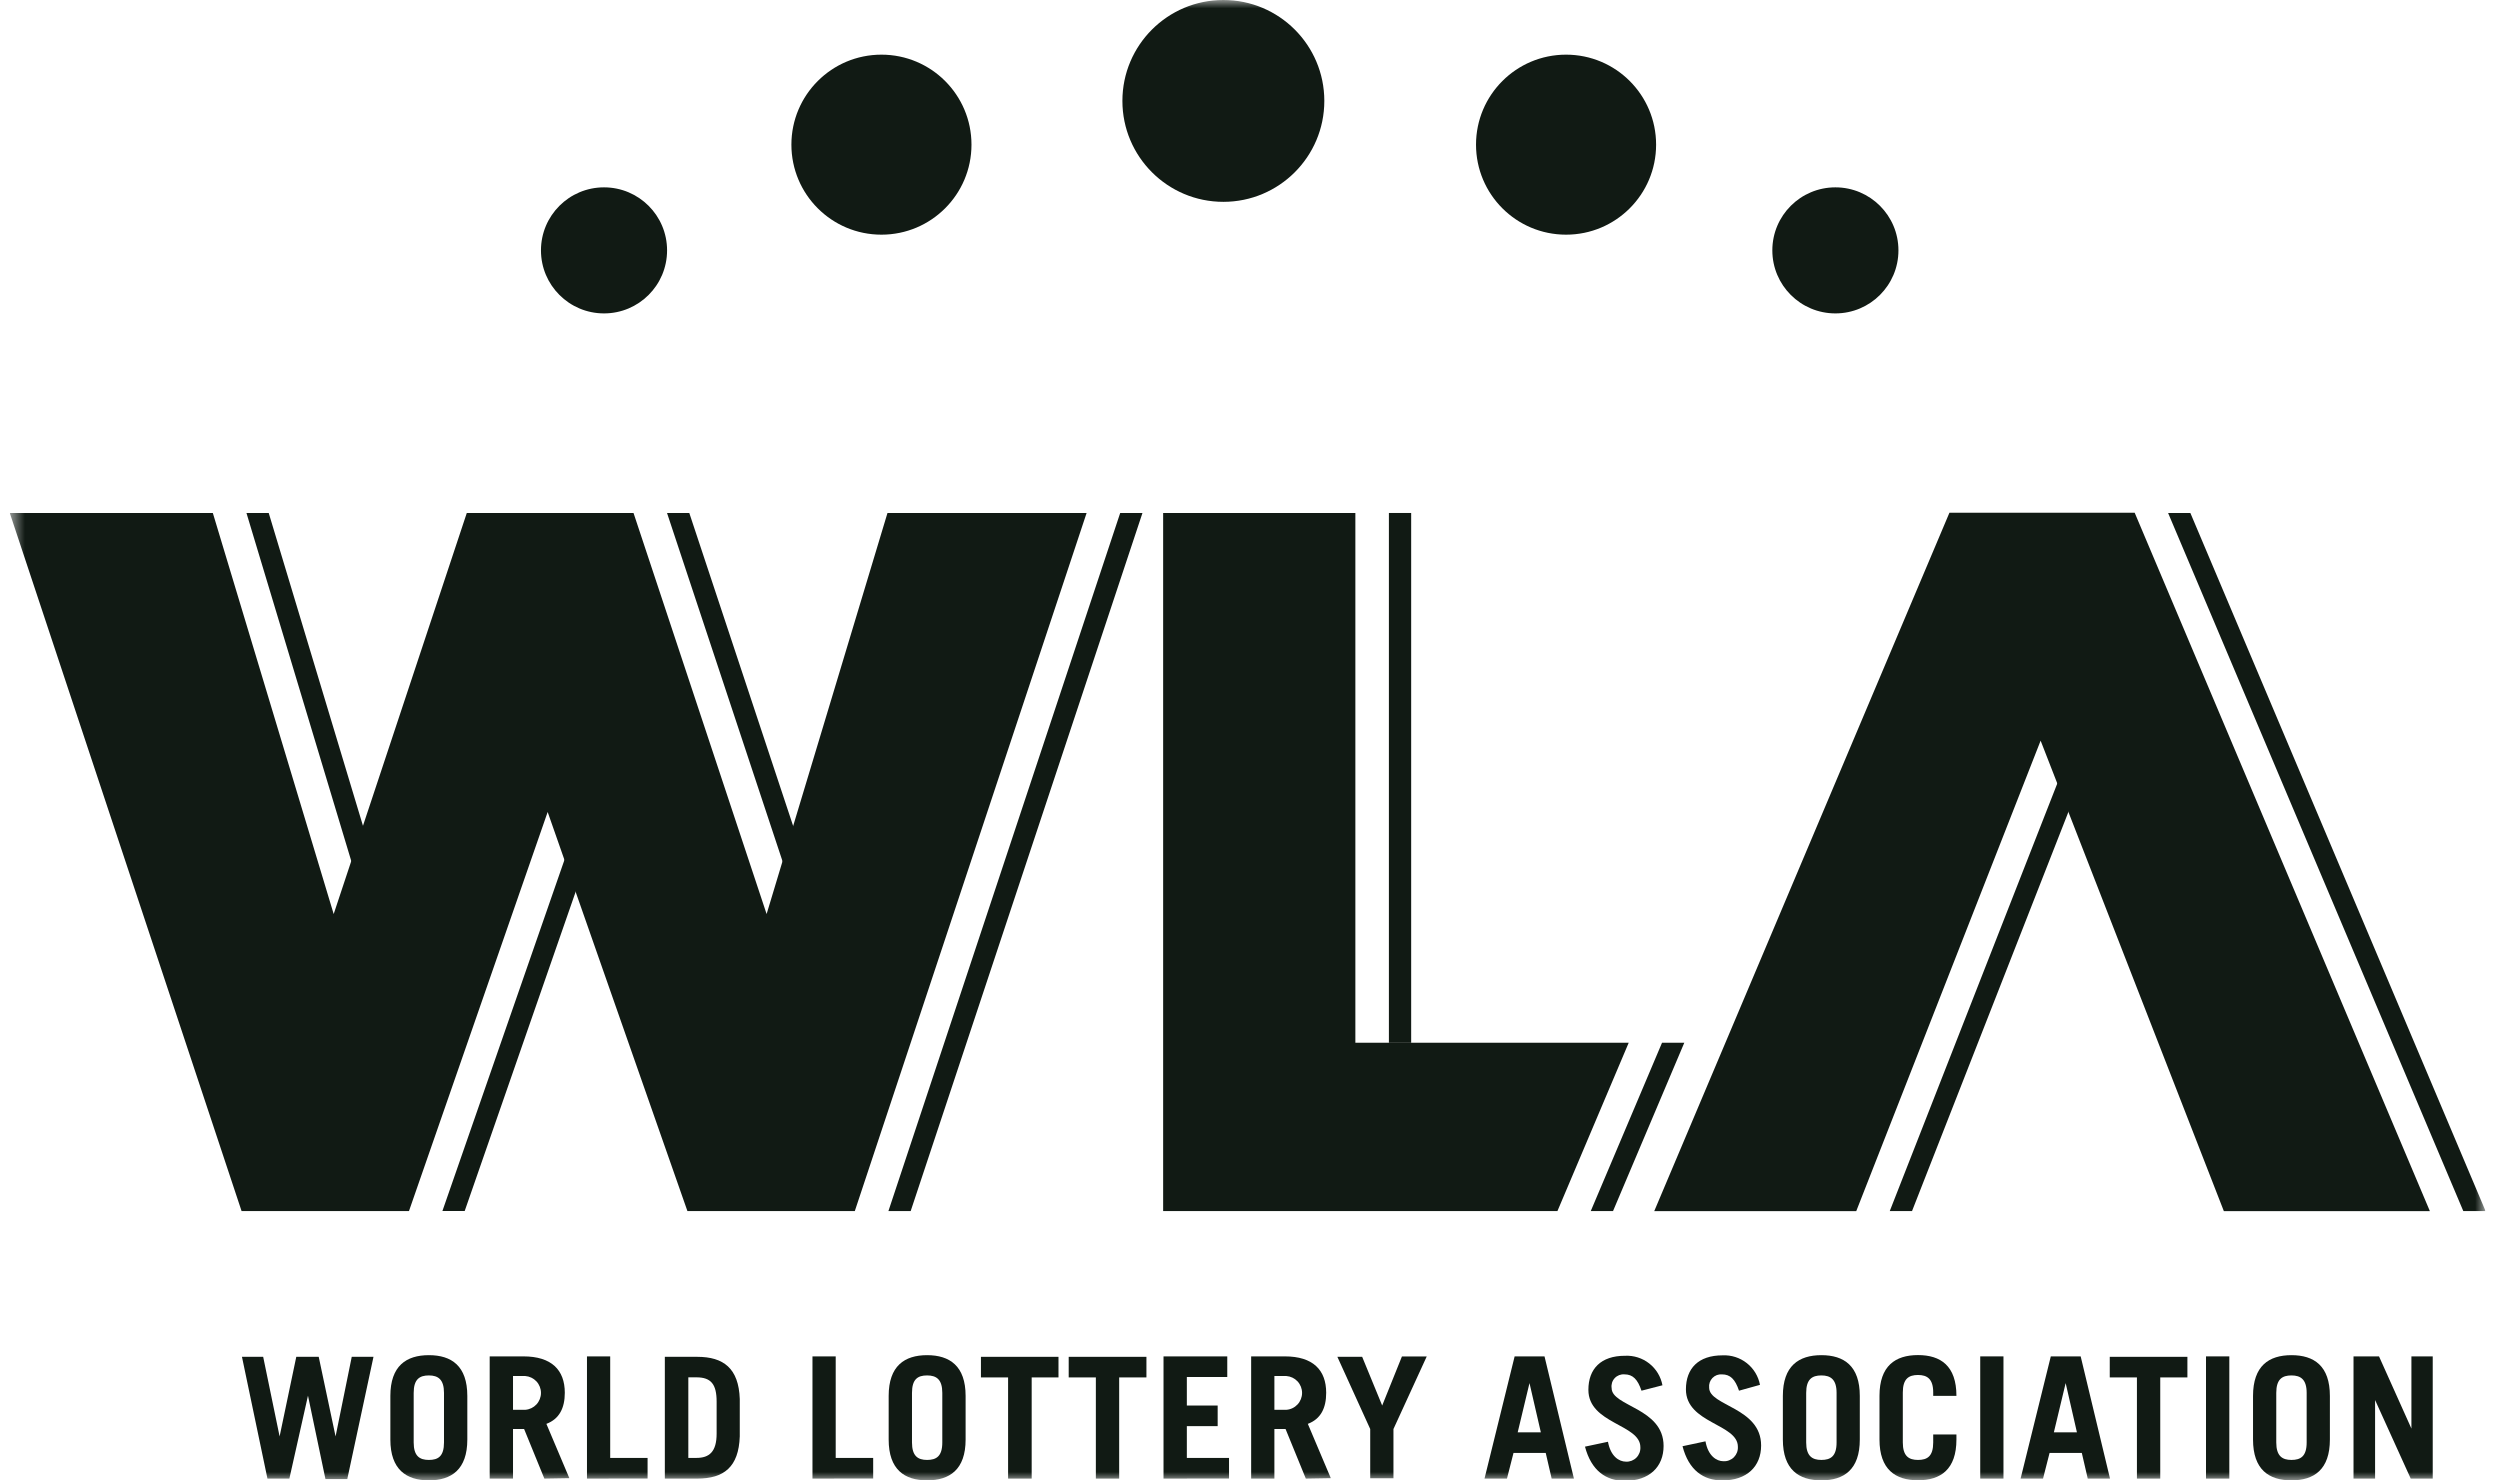
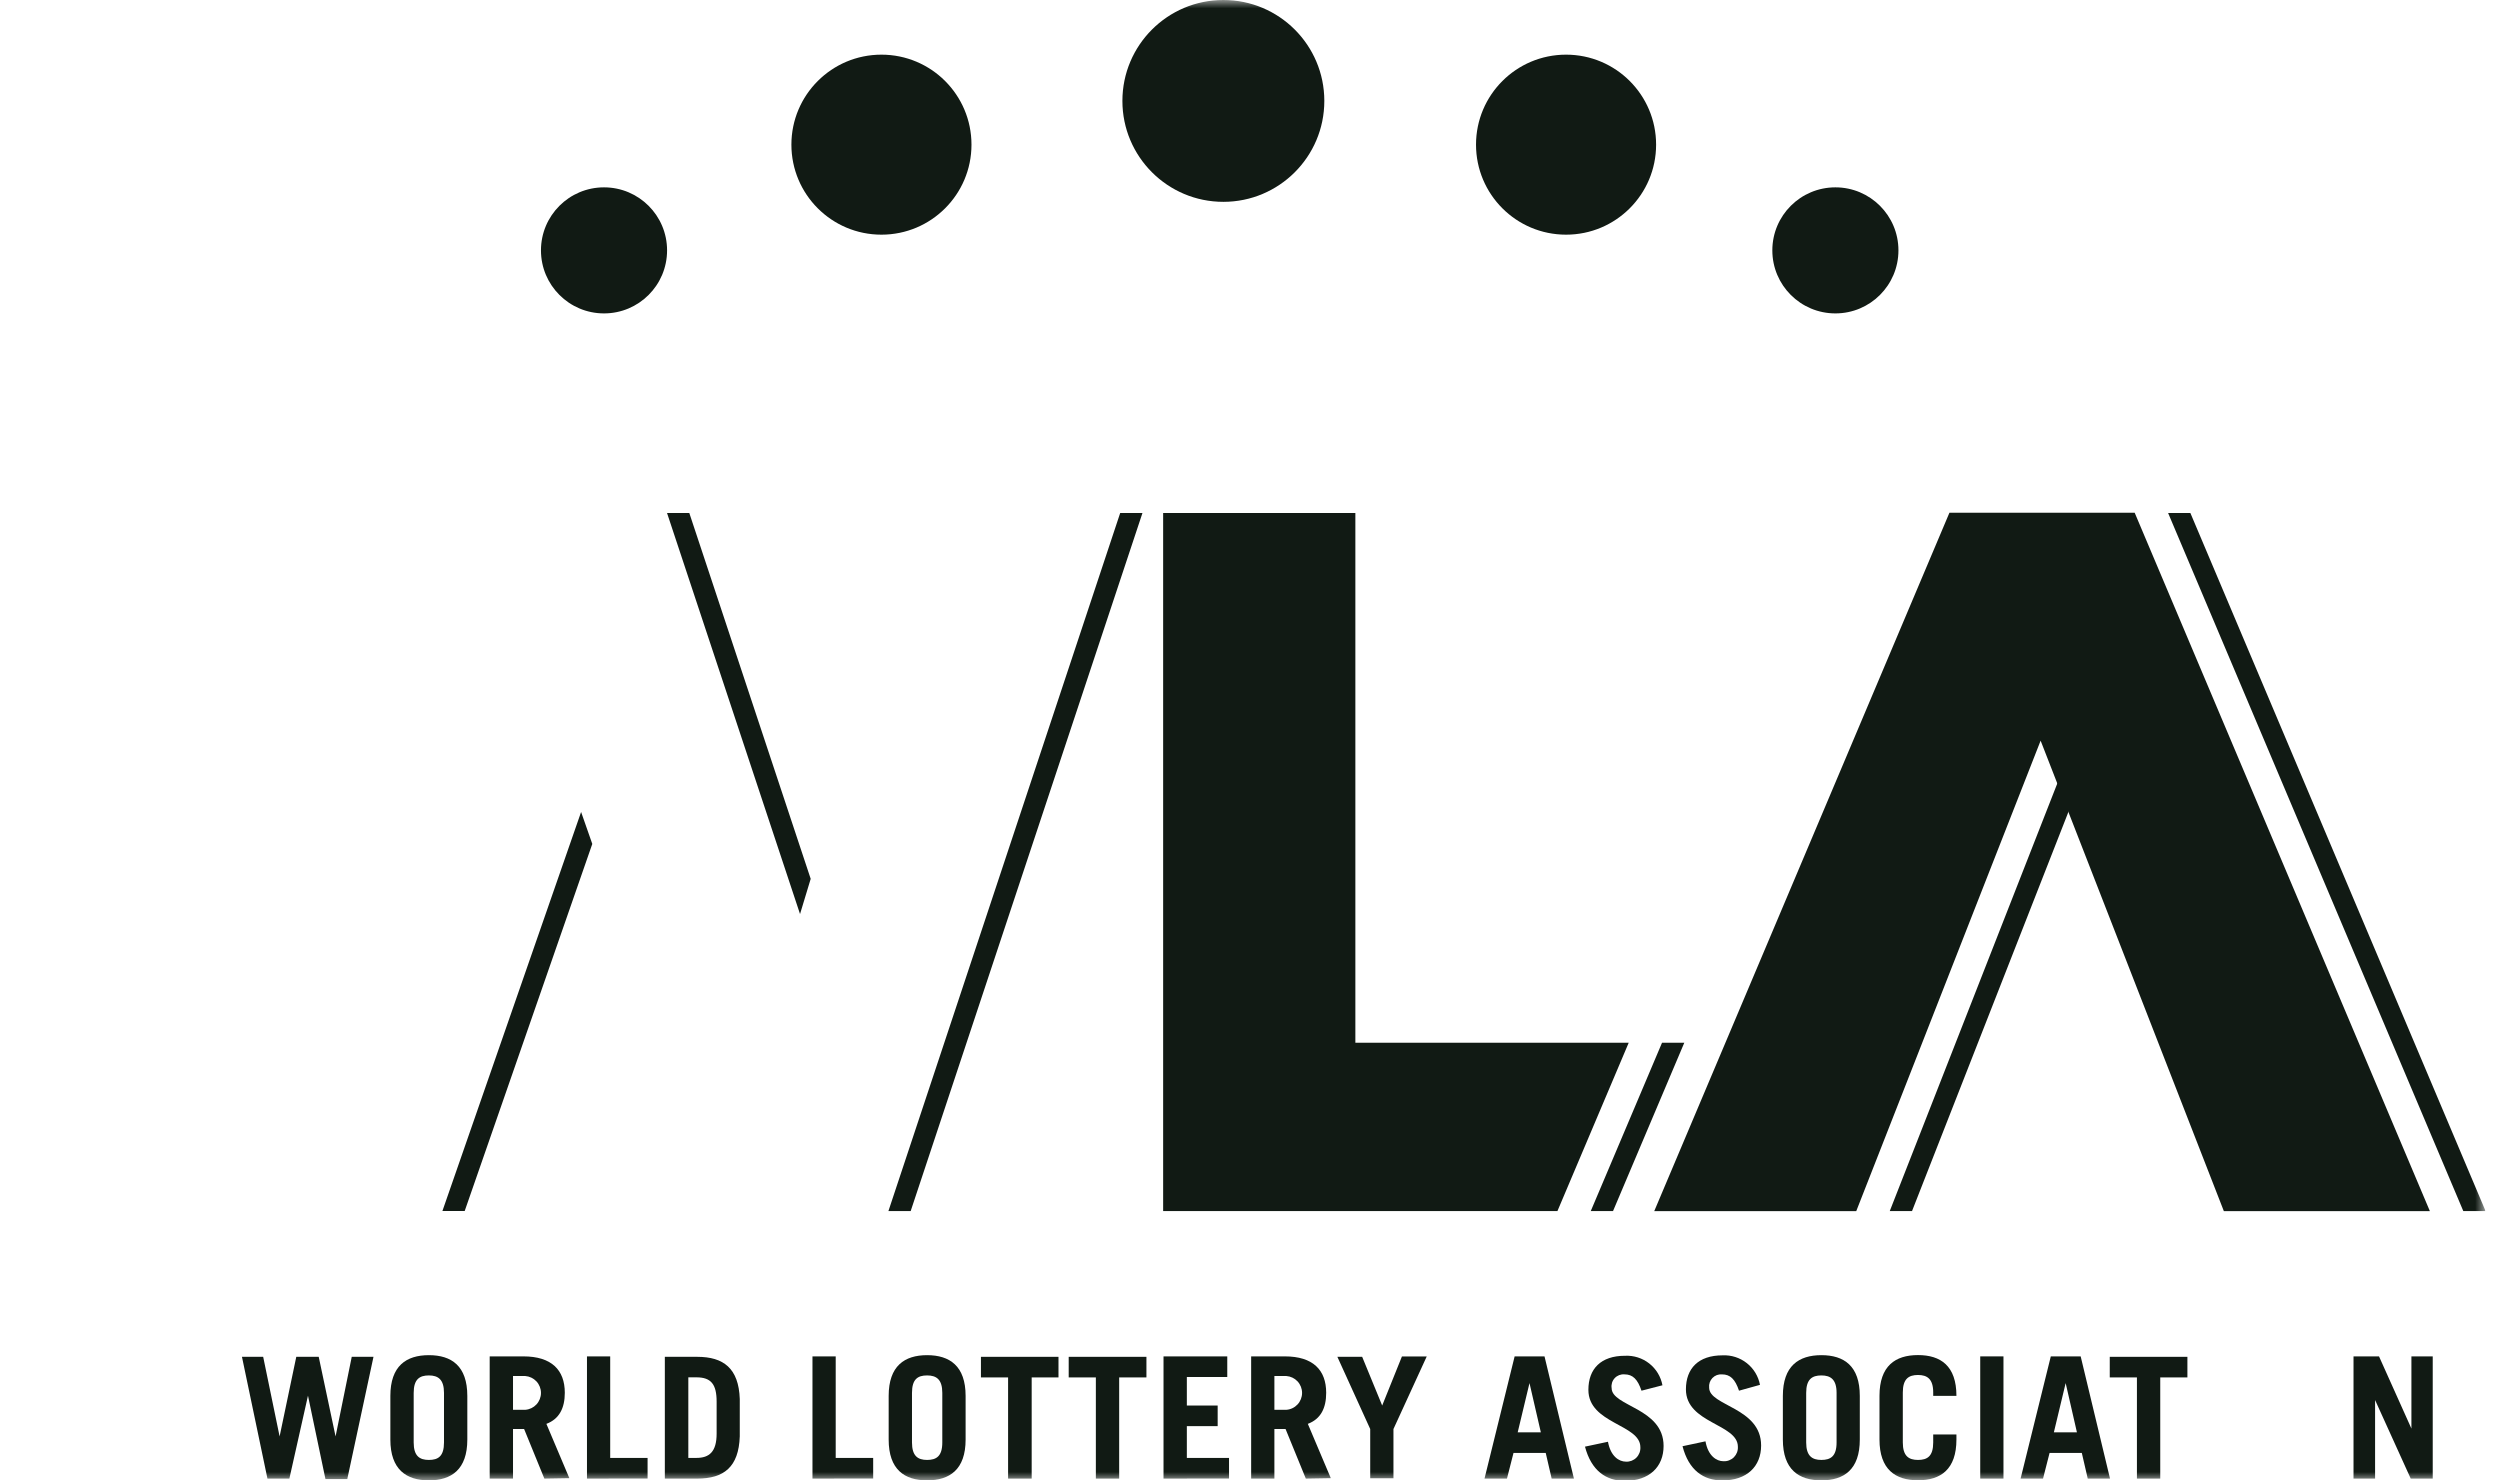
<svg xmlns="http://www.w3.org/2000/svg" width="152" height="90" viewBox="0 0 152 90" fill="none">
  <g clip-path="url(#clip0_1296_8351)">
    <mask id="mask0_1296_8351" style="mask-type:luminance" maskUnits="userSpaceOnUse" x="0" y="0" width="152" height="90">
      <path d="M151.111 0H0.594V90H151.111V0Z" fill="white" />
    </mask>
    <g mask="url(#mask0_1296_8351)">
      <path d="M126.103 45.032L114.898 73.631H116.252L126.777 46.768L126.103 45.032Z" fill="#111A14" />
      <path d="M133.174 31.189H131.82L149.768 73.631H151.122L133.174 31.189Z" fill="#111A14" />
-       <path d="M85.799 31.189H84.445V63.403H85.799V31.189Z" fill="#111A14" />
-       <path d="M23.04 53.434L16.338 31.189H14.984L22.328 55.574L23.04 53.434Z" fill="#111A14" />
      <path d="M49.29 53.434L41.909 31.189H40.555L48.642 55.574L49.29 53.434Z" fill="#111A14" />
      <path d="M68.108 31.189L54.016 73.631H55.37L69.462 31.189H68.108Z" fill="#111A14" />
      <path d="M35.331 49.368L26.898 73.63H28.253L36.011 51.311L35.331 49.368Z" fill="#111A14" />
      <path d="M101.052 63.397L96.719 73.631H98.073L102.406 63.397H101.052Z" fill="#111A14" />
      <path d="M124.07 45.032L112.86 73.636H100.578L118.526 31.173H129.788L147.736 73.636H135.21L124.07 45.032Z" fill="#111A14" />
      <path d="M99.026 63.397H82.406V31.189H70.719V73.631H94.693L99.026 63.397Z" fill="#111A14" />
-       <path d="M53.959 31.189L46.61 55.574L38.518 31.189H28.381L20.288 55.574L12.94 31.189H0.594L14.687 73.631H24.866L33.298 49.369L41.794 73.631H51.973L66.066 31.189H53.959Z" fill="#111A14" />
      <path d="M74.381 12.272C77.771 12.272 80.519 9.525 80.519 6.136C80.519 2.747 77.771 0 74.381 0C70.99 0 68.242 2.747 68.242 6.136C68.242 9.525 70.99 12.272 74.381 12.272Z" fill="#111A14" />
      <path d="M95.217 14.268C98.24 14.268 100.691 11.818 100.691 8.795C100.691 5.773 98.24 3.323 95.217 3.323C92.193 3.323 89.742 5.773 89.742 8.795C89.742 11.818 92.193 14.268 95.217 14.268Z" fill="#111A14" />
      <path d="M111.592 19.055C113.709 19.055 115.425 17.339 115.425 15.223C115.425 13.106 113.709 11.391 111.592 11.391C109.474 11.391 107.758 13.106 107.758 15.223C107.758 17.339 109.474 19.055 111.592 19.055Z" fill="#111A14" />
      <path d="M36.724 19.055C38.842 19.055 40.558 17.339 40.558 15.223C40.558 13.106 38.842 11.391 36.724 11.391C34.607 11.391 32.891 13.106 32.891 15.223C32.891 17.339 34.607 19.055 36.724 19.055Z" fill="#111A14" />
      <path d="M53.592 14.268C56.615 14.268 59.066 11.818 59.066 8.795C59.066 5.773 56.615 3.323 53.592 3.323C50.568 3.323 48.117 5.773 48.117 8.795C48.117 11.818 50.568 14.268 53.592 14.268Z" fill="#111A14" />
      <path d="M14.711 82.495H16.001L17 87.335L18.014 82.495H19.378L20.403 87.335L21.386 82.495H22.708L21.115 89.926H19.787L18.725 84.857L17.594 89.899H16.261L14.711 82.495Z" fill="#111A14" />
      <path d="M23.734 84.873C23.734 83.047 24.701 82.394 26.076 82.394C27.451 82.394 28.413 83.047 28.413 84.873V87.527C28.413 89.347 27.446 90.006 26.076 90.006C24.706 90.006 23.734 89.347 23.734 87.527V84.873ZM25.152 87.702C25.152 88.525 25.508 88.764 26.076 88.764C26.644 88.764 26.995 88.541 26.995 87.702V84.687C26.995 83.87 26.639 83.626 26.076 83.626C25.513 83.626 25.152 83.854 25.152 84.687V87.702Z" fill="#111A14" />
      <path d="M33.097 89.899L31.866 86.884H31.191V89.899H29.773V82.468H31.823C33.528 82.468 34.34 83.29 34.34 84.681C34.34 85.605 34.011 86.273 33.22 86.571L34.616 89.872L33.097 89.899ZM31.191 85.716H31.935C32.194 85.698 32.437 85.581 32.615 85.391C32.792 85.2 32.891 84.949 32.891 84.689C32.891 84.429 32.792 84.178 32.615 83.987C32.437 83.797 32.194 83.681 31.935 83.662H31.191V85.716Z" fill="#111A14" />
      <path d="M35.688 89.899V82.468H37.1V88.641H39.373V89.893L35.688 89.899Z" fill="#111A14" />
      <path d="M40.422 82.495H42.392C43.985 82.495 44.914 83.19 44.978 85.058V87.335C44.914 89.198 44.011 89.899 42.392 89.899H40.422V82.495ZM41.85 88.641H42.344C43.119 88.641 43.571 88.275 43.571 87.166V85.218C43.571 84.156 43.226 83.742 42.344 83.742H41.85V88.641Z" fill="#111A14" />
      <path d="M49.398 89.899V82.468H50.811V88.641H53.089V89.893L49.398 89.899Z" fill="#111A14" />
      <path d="M54.031 84.873C54.031 83.047 54.998 82.394 56.367 82.394C57.737 82.394 58.709 83.047 58.709 84.873V87.527C58.709 89.347 57.743 90.006 56.367 90.006C54.992 90.006 54.031 89.347 54.031 87.527V84.873ZM55.449 87.702C55.449 88.525 55.805 88.764 56.367 88.764C56.931 88.764 57.292 88.541 57.292 87.702V84.687C57.292 83.87 56.936 83.626 56.367 83.626C55.799 83.626 55.449 83.854 55.449 84.687V87.702Z" fill="#111A14" />
      <path d="M64.356 82.495V83.747H62.726V89.899H61.292V83.747H59.641V82.495H64.356Z" fill="#111A14" />
      <path d="M69.703 82.495V83.747H68.046V89.899H66.628V83.747H64.977V82.495H69.703Z" fill="#111A14" />
      <path d="M70.742 89.899V82.468H74.618V83.721H72.16V85.456H74.034V86.709H72.16V88.641H74.725V89.893L70.742 89.899Z" fill="#111A14" />
      <path d="M79.394 89.899L78.162 86.884H77.483V89.899H76.07V82.468H78.12C79.824 82.468 80.632 83.29 80.632 84.681C80.632 85.605 80.308 86.273 79.516 86.571L80.913 89.872L79.394 89.899ZM77.483 85.716H78.21C78.47 85.698 78.713 85.581 78.89 85.391C79.068 85.2 79.166 84.949 79.166 84.689C79.166 84.429 79.068 84.178 78.89 83.987C78.713 83.797 78.47 83.681 78.21 83.662H77.483V85.716Z" fill="#111A14" />
      <path d="M84.037 85.457L85.237 82.474H86.745L84.722 86.885V89.879H83.309V86.885L81.312 82.495H82.82L84.037 85.457Z" fill="#111A14" />
      <path d="M90.258 89.899L92.09 82.468H93.906L95.695 89.899H94.341L93.98 88.338H92.021L91.623 89.899H90.258ZM92.276 87.085H93.683L92.993 84.092L92.276 87.085Z" fill="#111A14" />
      <path d="M99.803 84.554C99.569 83.859 99.272 83.561 98.767 83.561C98.658 83.552 98.548 83.568 98.445 83.607C98.343 83.647 98.25 83.709 98.175 83.789C98.1 83.869 98.044 83.965 98.011 84.07C97.979 84.175 97.97 84.286 97.987 84.395C97.987 85.515 101.146 85.594 101.146 87.914C101.146 89.188 100.275 90.037 98.789 90.037C97.642 90.037 96.749 89.411 96.367 87.956L97.764 87.659C97.928 88.551 98.438 88.869 98.863 88.869C98.98 88.875 99.096 88.855 99.205 88.813C99.314 88.77 99.412 88.706 99.495 88.623C99.577 88.539 99.64 88.44 99.682 88.331C99.723 88.221 99.741 88.105 99.734 87.988C99.734 86.592 96.574 86.571 96.574 84.501C96.574 83.227 97.334 82.431 98.799 82.431C99.332 82.404 99.856 82.571 100.275 82.9C100.694 83.23 100.979 83.701 101.077 84.225L99.803 84.554Z" fill="#111A14" />
      <path d="M105.732 84.554C105.499 83.859 105.201 83.562 104.697 83.562C104.59 83.553 104.482 83.569 104.382 83.606C104.282 83.644 104.191 83.704 104.116 83.781C104.042 83.858 103.985 83.951 103.951 84.052C103.916 84.154 103.904 84.262 103.916 84.369C103.916 85.489 107.076 85.568 107.076 87.888C107.076 89.162 106.205 90.011 104.718 90.011C103.566 90.011 102.674 89.385 102.297 87.93L103.693 87.633C103.853 88.525 104.368 88.843 104.787 88.843C104.904 88.849 105.022 88.831 105.131 88.788C105.24 88.746 105.34 88.682 105.423 88.599C105.505 88.515 105.569 88.416 105.611 88.306C105.652 88.196 105.67 88.079 105.663 87.962C105.663 86.566 102.504 86.545 102.504 84.475C102.504 83.201 103.263 82.405 104.729 82.405C105.261 82.379 105.785 82.546 106.204 82.876C106.622 83.205 106.908 83.675 107.007 84.199L105.732 84.554Z" fill="#111A14" />
      <path d="M108.398 84.873C108.398 83.047 109.365 82.394 110.74 82.394C112.115 82.394 113.076 83.047 113.076 84.873V87.527C113.076 89.347 112.115 90.006 110.74 90.006C109.365 90.006 108.398 89.347 108.398 87.527V84.873ZM109.816 87.702C109.816 88.525 110.177 88.764 110.74 88.764C111.303 88.764 111.664 88.541 111.664 87.702V84.687C111.664 83.87 111.303 83.626 110.74 83.626C110.177 83.626 109.816 83.854 109.816 84.687V87.702Z" fill="#111A14" />
      <path d="M115.691 87.702C115.691 88.525 116.047 88.764 116.615 88.764C117.183 88.764 117.539 88.541 117.539 87.702V87.214H118.951V87.522C118.951 89.342 117.99 90.001 116.615 90.001C115.24 90.001 114.273 89.342 114.273 87.522V84.868C114.273 83.042 115.24 82.389 116.615 82.389C117.99 82.389 118.951 83.042 118.951 84.868H117.539V84.661C117.539 83.843 117.178 83.599 116.615 83.599C116.052 83.599 115.691 83.828 115.691 84.661V87.702Z" fill="#111A14" />
      <path d="M120.398 89.899V82.468H121.811V89.899H120.398Z" fill="#111A14" />
      <path d="M122.852 89.899L124.689 82.468H126.505L128.289 89.899H126.935L126.574 88.338H124.614L124.216 89.899H122.852ZM124.875 87.085H126.277L125.592 84.092L124.875 87.085Z" fill="#111A14" />
      <path d="M132.994 82.495V83.747H131.343V89.899H129.925V83.747H128.273V82.495H132.994Z" fill="#111A14" />
-       <path d="M134.125 89.899V82.468H135.543V89.899H134.125Z" fill="#111A14" />
-       <path d="M136.984 84.873C136.984 83.047 137.946 82.394 139.321 82.394C140.696 82.394 141.657 83.047 141.657 84.873V87.527C141.657 89.347 140.696 90.006 139.321 90.006C137.946 90.006 136.984 89.347 136.984 87.527V84.873ZM138.397 87.702C138.397 88.525 138.758 88.764 139.321 88.764C139.884 88.764 140.245 88.541 140.245 87.702V84.687C140.245 83.87 139.884 83.626 139.321 83.626C138.758 83.626 138.397 83.854 138.397 84.687V87.702Z" fill="#111A14" />
      <path d="M143.094 89.899V82.468H144.644L146.614 86.857V82.468H147.91V89.899H146.572L144.405 85.122V89.899H143.094Z" fill="#111A14" />
    </g>
  </g>
  <defs>
    <clipPath id="clip0_1296_8351">
      <rect width="150.517" height="90" fill="white" transform="translate(0.594)" />
    </clipPath>
  </defs>
</svg>